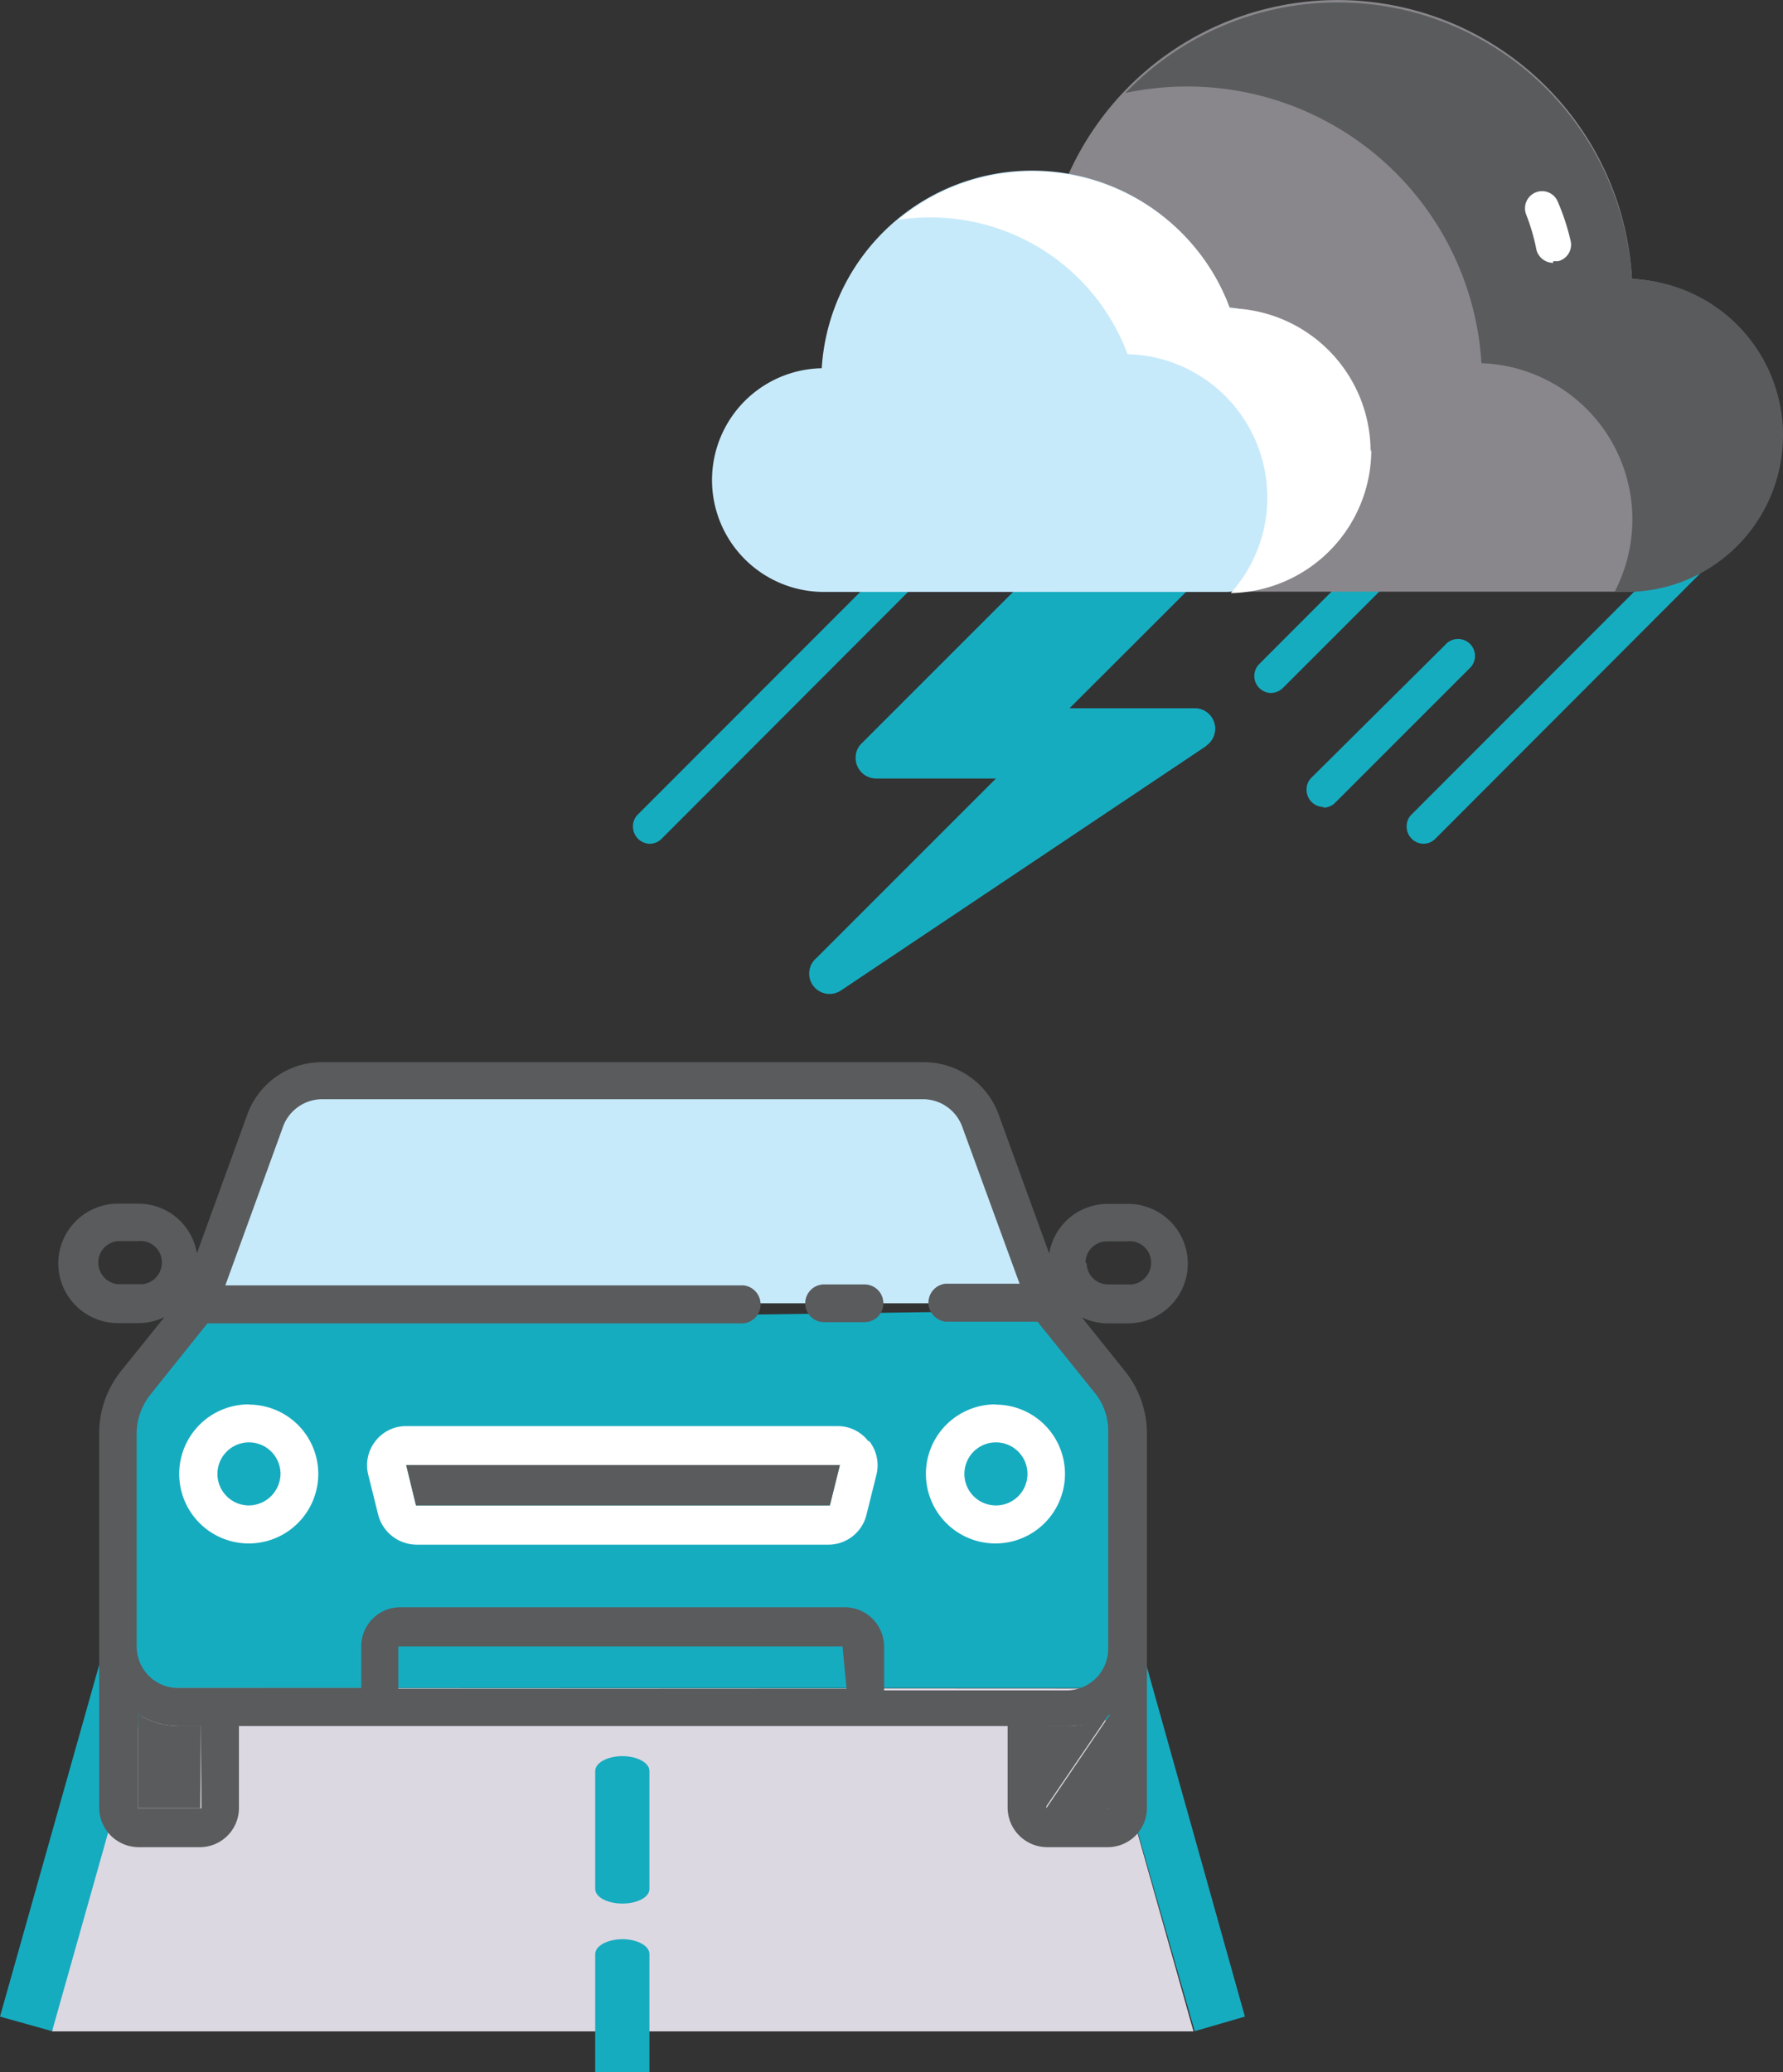
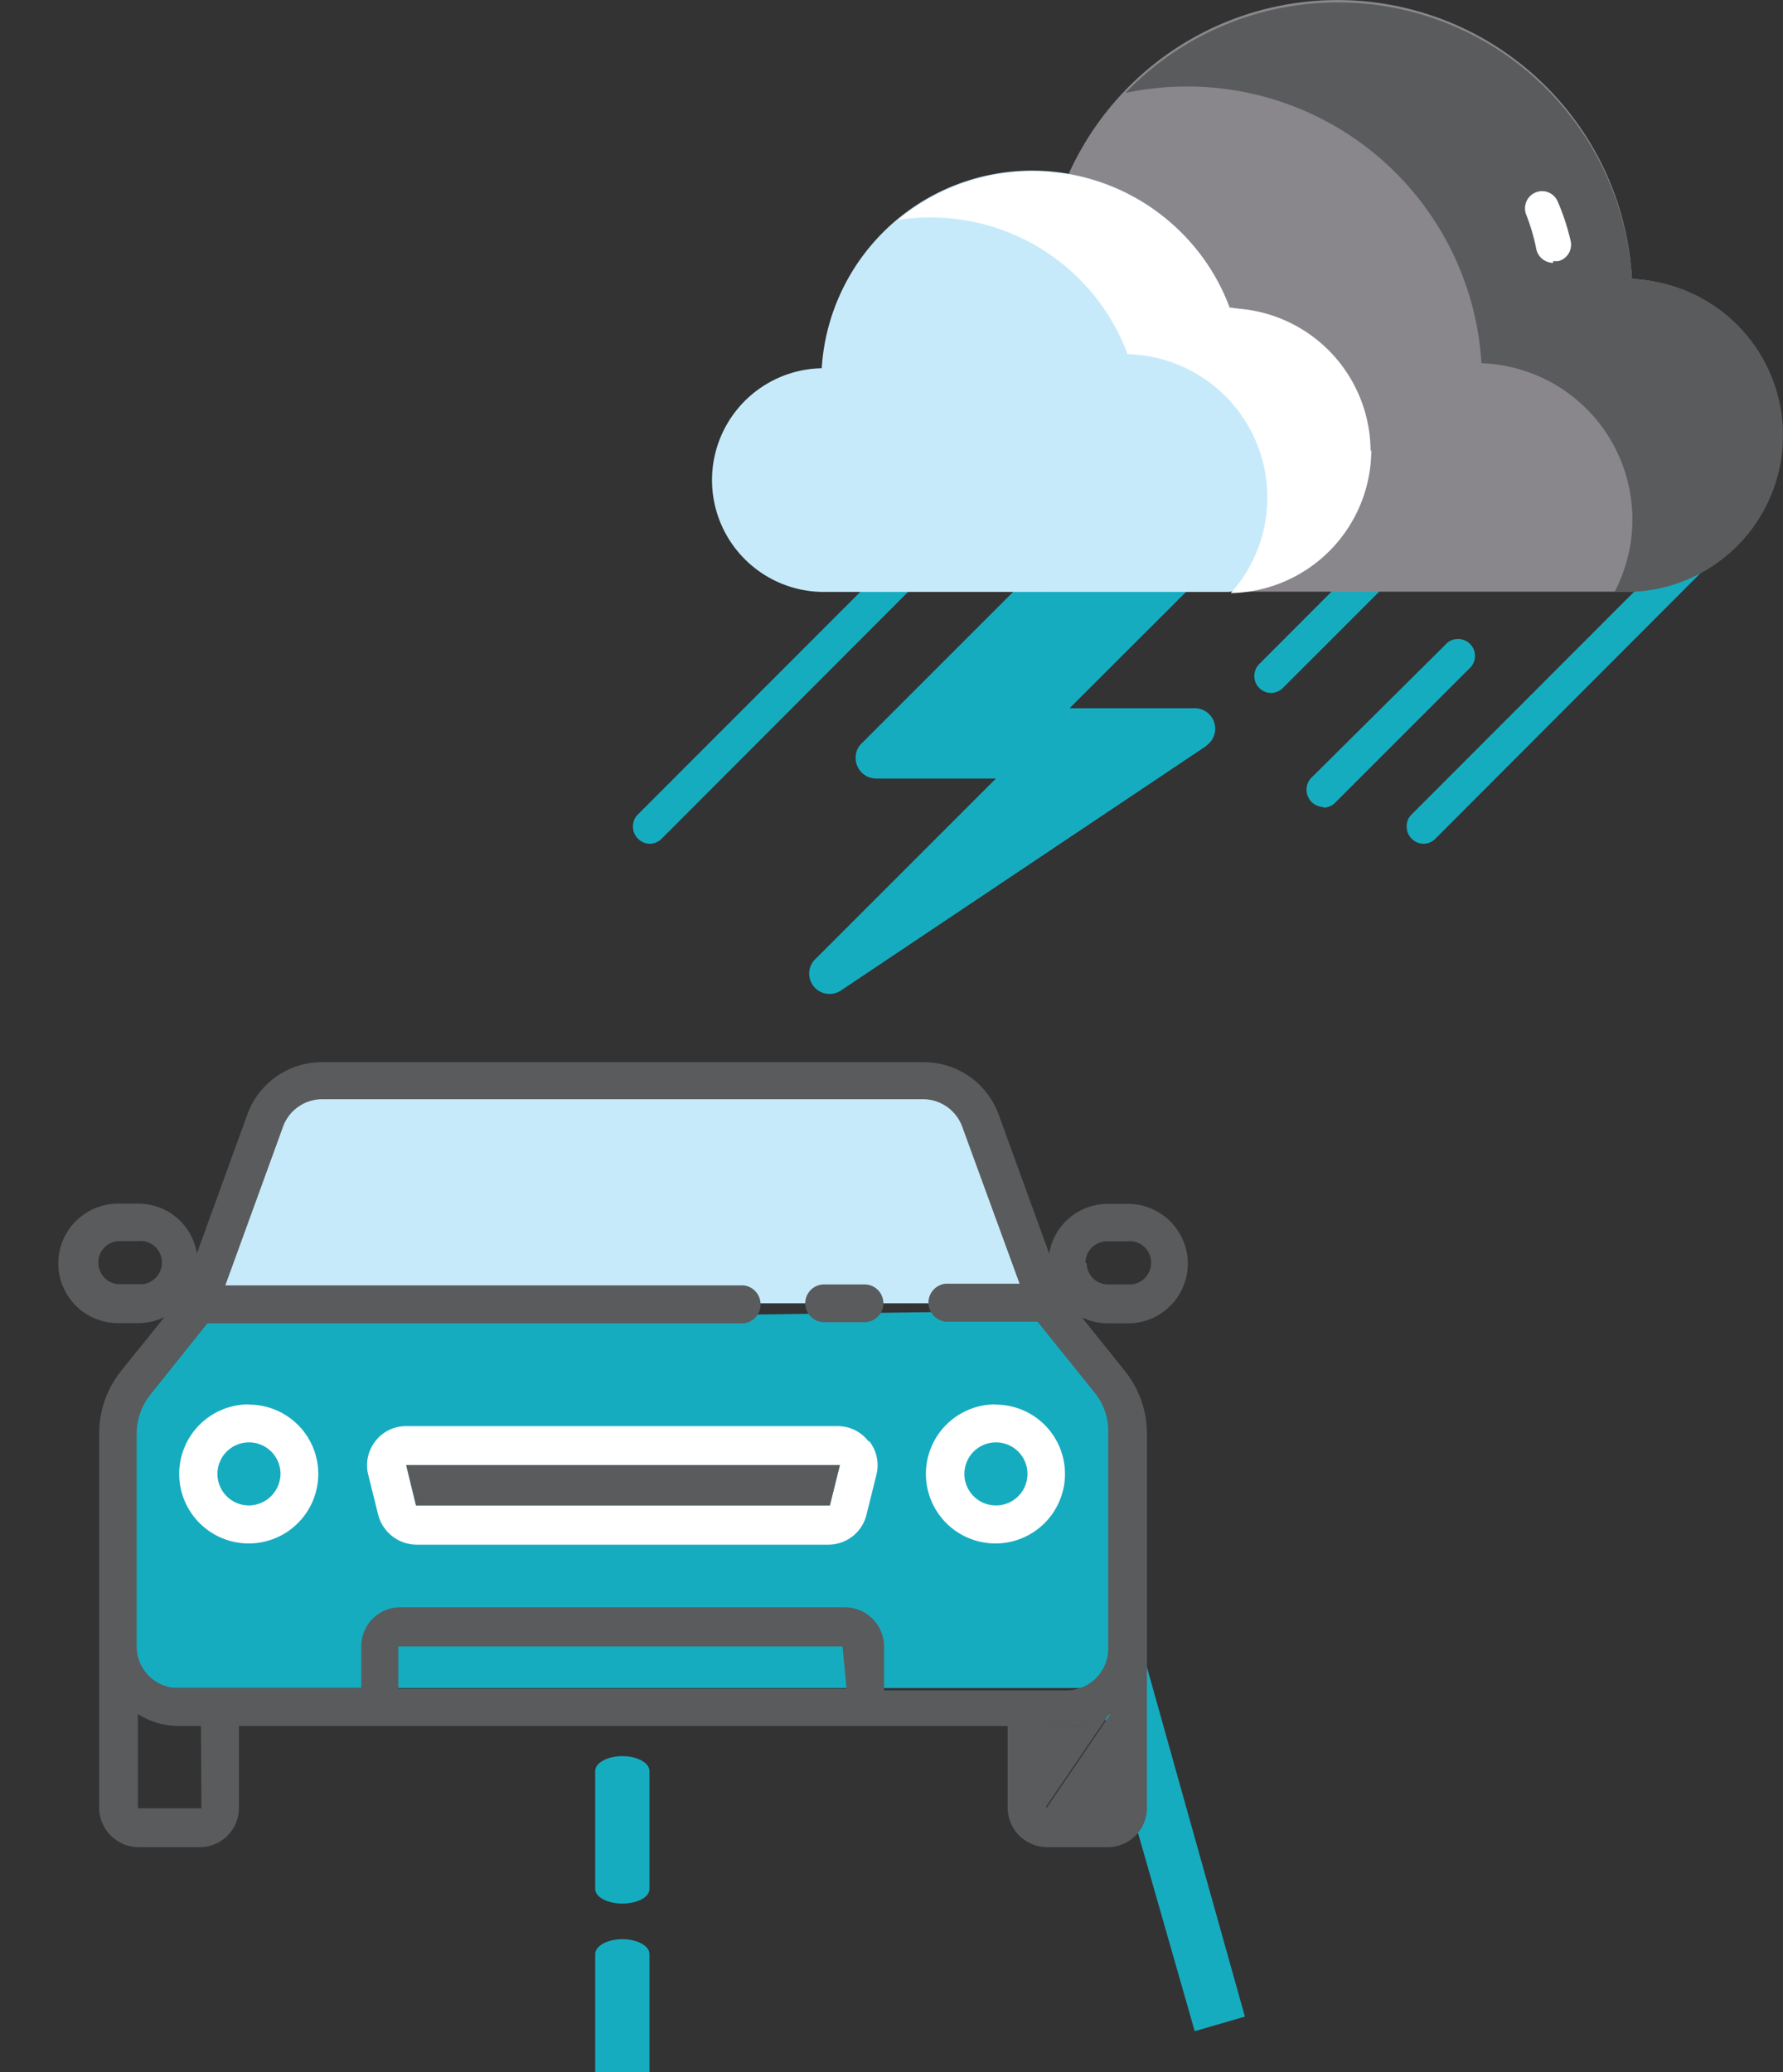
<svg xmlns="http://www.w3.org/2000/svg" viewBox="0 0 74.62 86.71">
  <rect x="0" y="0" width="74.62" height="86.71" fill="#333333" stroke="none" />
  <defs>
    <style>.cls-1{fill:#c7eafb;}.cls-2{fill:#16acc0;}.cls-3{fill:#dcd8e2;}.cls-4{fill:#595b5d;}.cls-5{fill:#fff;}.cls-6{fill:#8a878c;}</style>
  </defs>
  <g id="Layer_2" data-name="Layer 2">
    <g id="Layer_1-2" data-name="Layer 1">
      <polygon class="cls-1" points="43.88 54.54 8.3 54.54 11.3 45.77 40.88 45.77 43.88 54.54" />
      <path class="cls-2" d="M45.82,70.64H6.44a1,1,0,0,1-1-1V59.81c0-.55,2.69-4.48,3.24-4.48l34.58-.48c.56,0,3.56,4.41,3.56,5v9.82A1,1,0,0,1,45.82,70.64Z" />
-       <polygon class="cls-3" points="49.95 85.01 2.18 85.01 4.15 70.64 45.9 70.66 49.95 85.01" />
-       <path class="cls-2" d="M2.18,85,6.05,71.29a5.49,5.49,0,0,1-1.51-3L0,84.39" />
      <path class="cls-2" d="M52.1,84.39l-4.43-15.8a5.39,5.39,0,0,1-1.54,2.88L50,85" />
      <path class="cls-2" d="M26.05,73.49c-.63,0-1.14.28-1.14.62v4.94c0,.34.51.61,1.14.61s1.13-.27,1.13-.61V74.11c0-.34-.51-.62-1.13-.62" />
      <path class="cls-2" d="M27.18,86.71V81.77c0-.34-.51-.62-1.13-.62s-1.14.28-1.14.62v4.94" />
      <path class="cls-4" d="M36.18,53.75H34.49a.79.79,0,0,0,0,1.58h1.69a.79.79,0,0,0,0-1.58h0" />
      <path class="cls-5" d="M35.15,61.31,34.73,63H17.41L17,61.31H35.1m1.24-1a1.61,1.61,0,0,0-1.29-.63H17a1.61,1.61,0,0,0-1.29.63,1.63,1.63,0,0,0-.3,1.4l.42,1.69a1.67,1.67,0,0,0,1.59,1.24H34.67a1.64,1.64,0,0,0,1.59-1.24l.42-1.69a1.63,1.63,0,0,0-.3-1.4" />
      <path class="cls-4" d="M45.43,52.85a.89.89,0,0,1,.88-.9h.86a.89.89,0,0,1,1,.8.91.91,0,0,1-.8,1h-1a.89.89,0,0,1-.89-.89m.38,5.48A2.58,2.58,0,0,1,46.38,60v9a1.75,1.75,0,0,1-1.71,1.74H37V68.9a1.65,1.65,0,0,0-1.64-1.64H16.75a1.63,1.63,0,0,0-1.63,1.64v1.74H7.46A1.74,1.74,0,0,1,5.72,68.9V60a2.63,2.63,0,0,1,.56-1.62l2.4-3H31.12a.8.8,0,0,0,0-1.59H9.43l2.39-6.57A1.75,1.75,0,0,1,13.46,46H38.67a1.75,1.75,0,0,1,1.6,1.15l2.4,6.57h-3.1a.8.8,0,0,0-.71.88.82.82,0,0,0,.71.71h3.85Zm.57,17.33a.06.06,0,0,1-.06,0H43.79m0,0V72.23h.93a3.27,3.27,0,0,0,1.75-.5Zm-8.36-5H16.67V68.9H35.26Zm-27,5a.06.06,0,0,1-.06,0H5.77V71.73a3.23,3.23,0,0,0,1.74.5h.9ZM31,44.45H21.12M5.77,53.74H4.92a.91.91,0,0,1-.8-1,.89.89,0,0,1,.8-.8h.85a.89.89,0,0,1,1,.8.91.91,0,0,1-.8,1H5.77m13.71-9.29h-6a3.32,3.32,0,0,0-3.13,2.19L8.24,52.45a2.48,2.48,0,0,0-2.45-2.08H4.94a2.5,2.5,0,0,0,0,5h.85a2.56,2.56,0,0,0,1.09-.25L5.06,57.38A4.18,4.18,0,0,0,4.15,60V75.66A1.66,1.66,0,0,0,5.79,77.3H8.32A1.64,1.64,0,0,0,10,75.66V72.23H42.17v3.43a1.66,1.66,0,0,0,1.64,1.64h2.53A1.64,1.64,0,0,0,48,75.66V60a4.18,4.18,0,0,0-.91-2.61l-1.81-2.26a2.55,2.55,0,0,0,1.08.25h.85a2.5,2.5,0,0,0,0-5h-.85a2.48,2.48,0,0,0-2.45,2.08L41.78,46.6a3.33,3.33,0,0,0-3.11-2.15h-6" />
      <path class="cls-2" d="M10.84,65.57A1.63,1.63,0,0,0,9.19,67.2a1.64,1.64,0,0,0,3.28,0v0a1.65,1.65,0,0,0-1.63-1.64" />
      <path class="cls-2" d="M41.25,65.57a1.64,1.64,0,1,0,1.64,1.64v0a1.63,1.63,0,0,0-1.64-1.64" />
      <path class="cls-5" d="M10.42,63a1.32,1.32,0,1,1,1.32-1.32h0A1.34,1.34,0,0,1,10.42,63m0-4.23a2.91,2.91,0,1,0,2.9,2.92h0a2.9,2.9,0,0,0-2.9-2.91" />
      <path class="cls-5" d="M41.67,63A1.32,1.32,0,1,1,43,61.72,1.32,1.32,0,0,1,41.67,63h0m0-4.23a2.91,2.91,0,1,0,2.9,2.92h0a2.9,2.9,0,0,0-2.9-2.91" />
-       <path class="cls-4" d="M8.38,75.66a.06.06,0,0,1-.06,0H5.77V71.73a3.23,3.23,0,0,0,1.74.5h.9Z" />
      <path class="cls-4" d="M43.74,75.66V72.23h.93a3.27,3.27,0,0,0,1.75-.5Z" />
      <path class="cls-4" d="M35.15,61.31,34.73,63H17.41L17,61.31H35.1" />
-       <path class="cls-5" d="M62.71,6.72a.74.74,0,0,1-.52-.22A8.48,8.48,0,0,0,56,3.85a.73.73,0,0,1-.8-.63.72.72,0,0,1,.63-.8H56A9.92,9.92,0,0,1,63.22,5.5a.72.72,0,0,1,0,1,.77.77,0,0,1-.49.2" />
      <path class="cls-2" d="M27.19,35.31a.72.72,0,0,1-.7-.74.68.68,0,0,1,.19-.47L39.3,21.47a.72.72,0,0,1,1,0,.7.7,0,0,1,0,1L27.69,35.1a.71.71,0,0,1-.5.21" />
      <path class="cls-2" d="M59.57,35.31a.72.72,0,0,1-.7-.74.68.68,0,0,1,.19-.47L71.68,21.47a.72.72,0,0,1,1,0,.7.7,0,0,1,0,1L60.07,35.1a.71.71,0,0,1-.5.21" />
      <path class="cls-2" d="M50.5,31.2,35.23,41.42a.85.85,0,0,1-1.07-1.32l7.52-7.52h-5a.86.86,0,0,1-.87-.85.82.82,0,0,1,.26-.63l8-8h7.19l-6.56,6.55H50a.85.85,0,0,1,.47,1.56" />
      <path class="cls-2" d="M50.5,31.2,35.23,41.42a.83.83,0,0,1-1.14-.18L46.72,31.15h-5a.86.86,0,0,1-.86-.84.88.88,0,0,1,.26-.62l6.6-6.6h3.6l-6.56,6.55H50a.85.85,0,0,1,.47,1.56" />
      <path class="cls-2" d="M55.39,33.77a.72.72,0,0,1-.71-.73.7.7,0,0,1,.2-.49L60.47,27a.71.71,0,1,1,1.09.91l-.09.09-5.59,5.59a.71.71,0,0,1-.5.21" />
      <path class="cls-2" d="M53.2,29a.71.71,0,0,1-.5-1.21l5.51-5.52a.72.72,0,0,1,1.19.81.69.69,0,0,1-.19.19l-5.52,5.52a.74.74,0,0,1-.51.21" />
      <path class="cls-6" d="M68.3,11.68A12.34,12.34,0,0,0,44.39,8.1a8.33,8.33,0,0,0,.11,16.66H68.07a6.55,6.55,0,0,0,.23-13.09" />
      <path class="cls-4" d="M74.62,18.22a6.55,6.55,0,0,1-6.55,6.55h-.5A6.54,6.54,0,0,0,62,15.2,12.33,12.33,0,0,0,49.68,3.62a12.49,12.49,0,0,0-2.58.27,12.33,12.33,0,0,1,21.2,7.79,6.54,6.54,0,0,1,6.32,6.54" />
      <path class="cls-5" d="M65,11a.73.73,0,0,1-.7-.55A8.39,8.39,0,0,0,63.88,9a.72.72,0,0,1,.37-.94.71.71,0,0,1,.94.37,9.54,9.54,0,0,1,.54,1.64.71.71,0,0,1-.52.86H65" />
      <path class="cls-1" d="M34.39,15.41a8.82,8.82,0,0,1,17.06-2.55,6,6,0,0,1-.06,11.91H34.57a4.68,4.68,0,0,1-.18-9.36" />
      <path class="cls-5" d="M57.39,18.82a6,6,0,0,1-5.88,6,6,6,0,0,0-4.32-10A8.79,8.79,0,0,0,38.9,9.1a8.26,8.26,0,0,0-1.31.1A8.82,8.82,0,0,1,50,10.35a8.65,8.65,0,0,1,1.47,2.55,6,6,0,0,1,5.89,6" />
    </g>
  </g>
</svg>